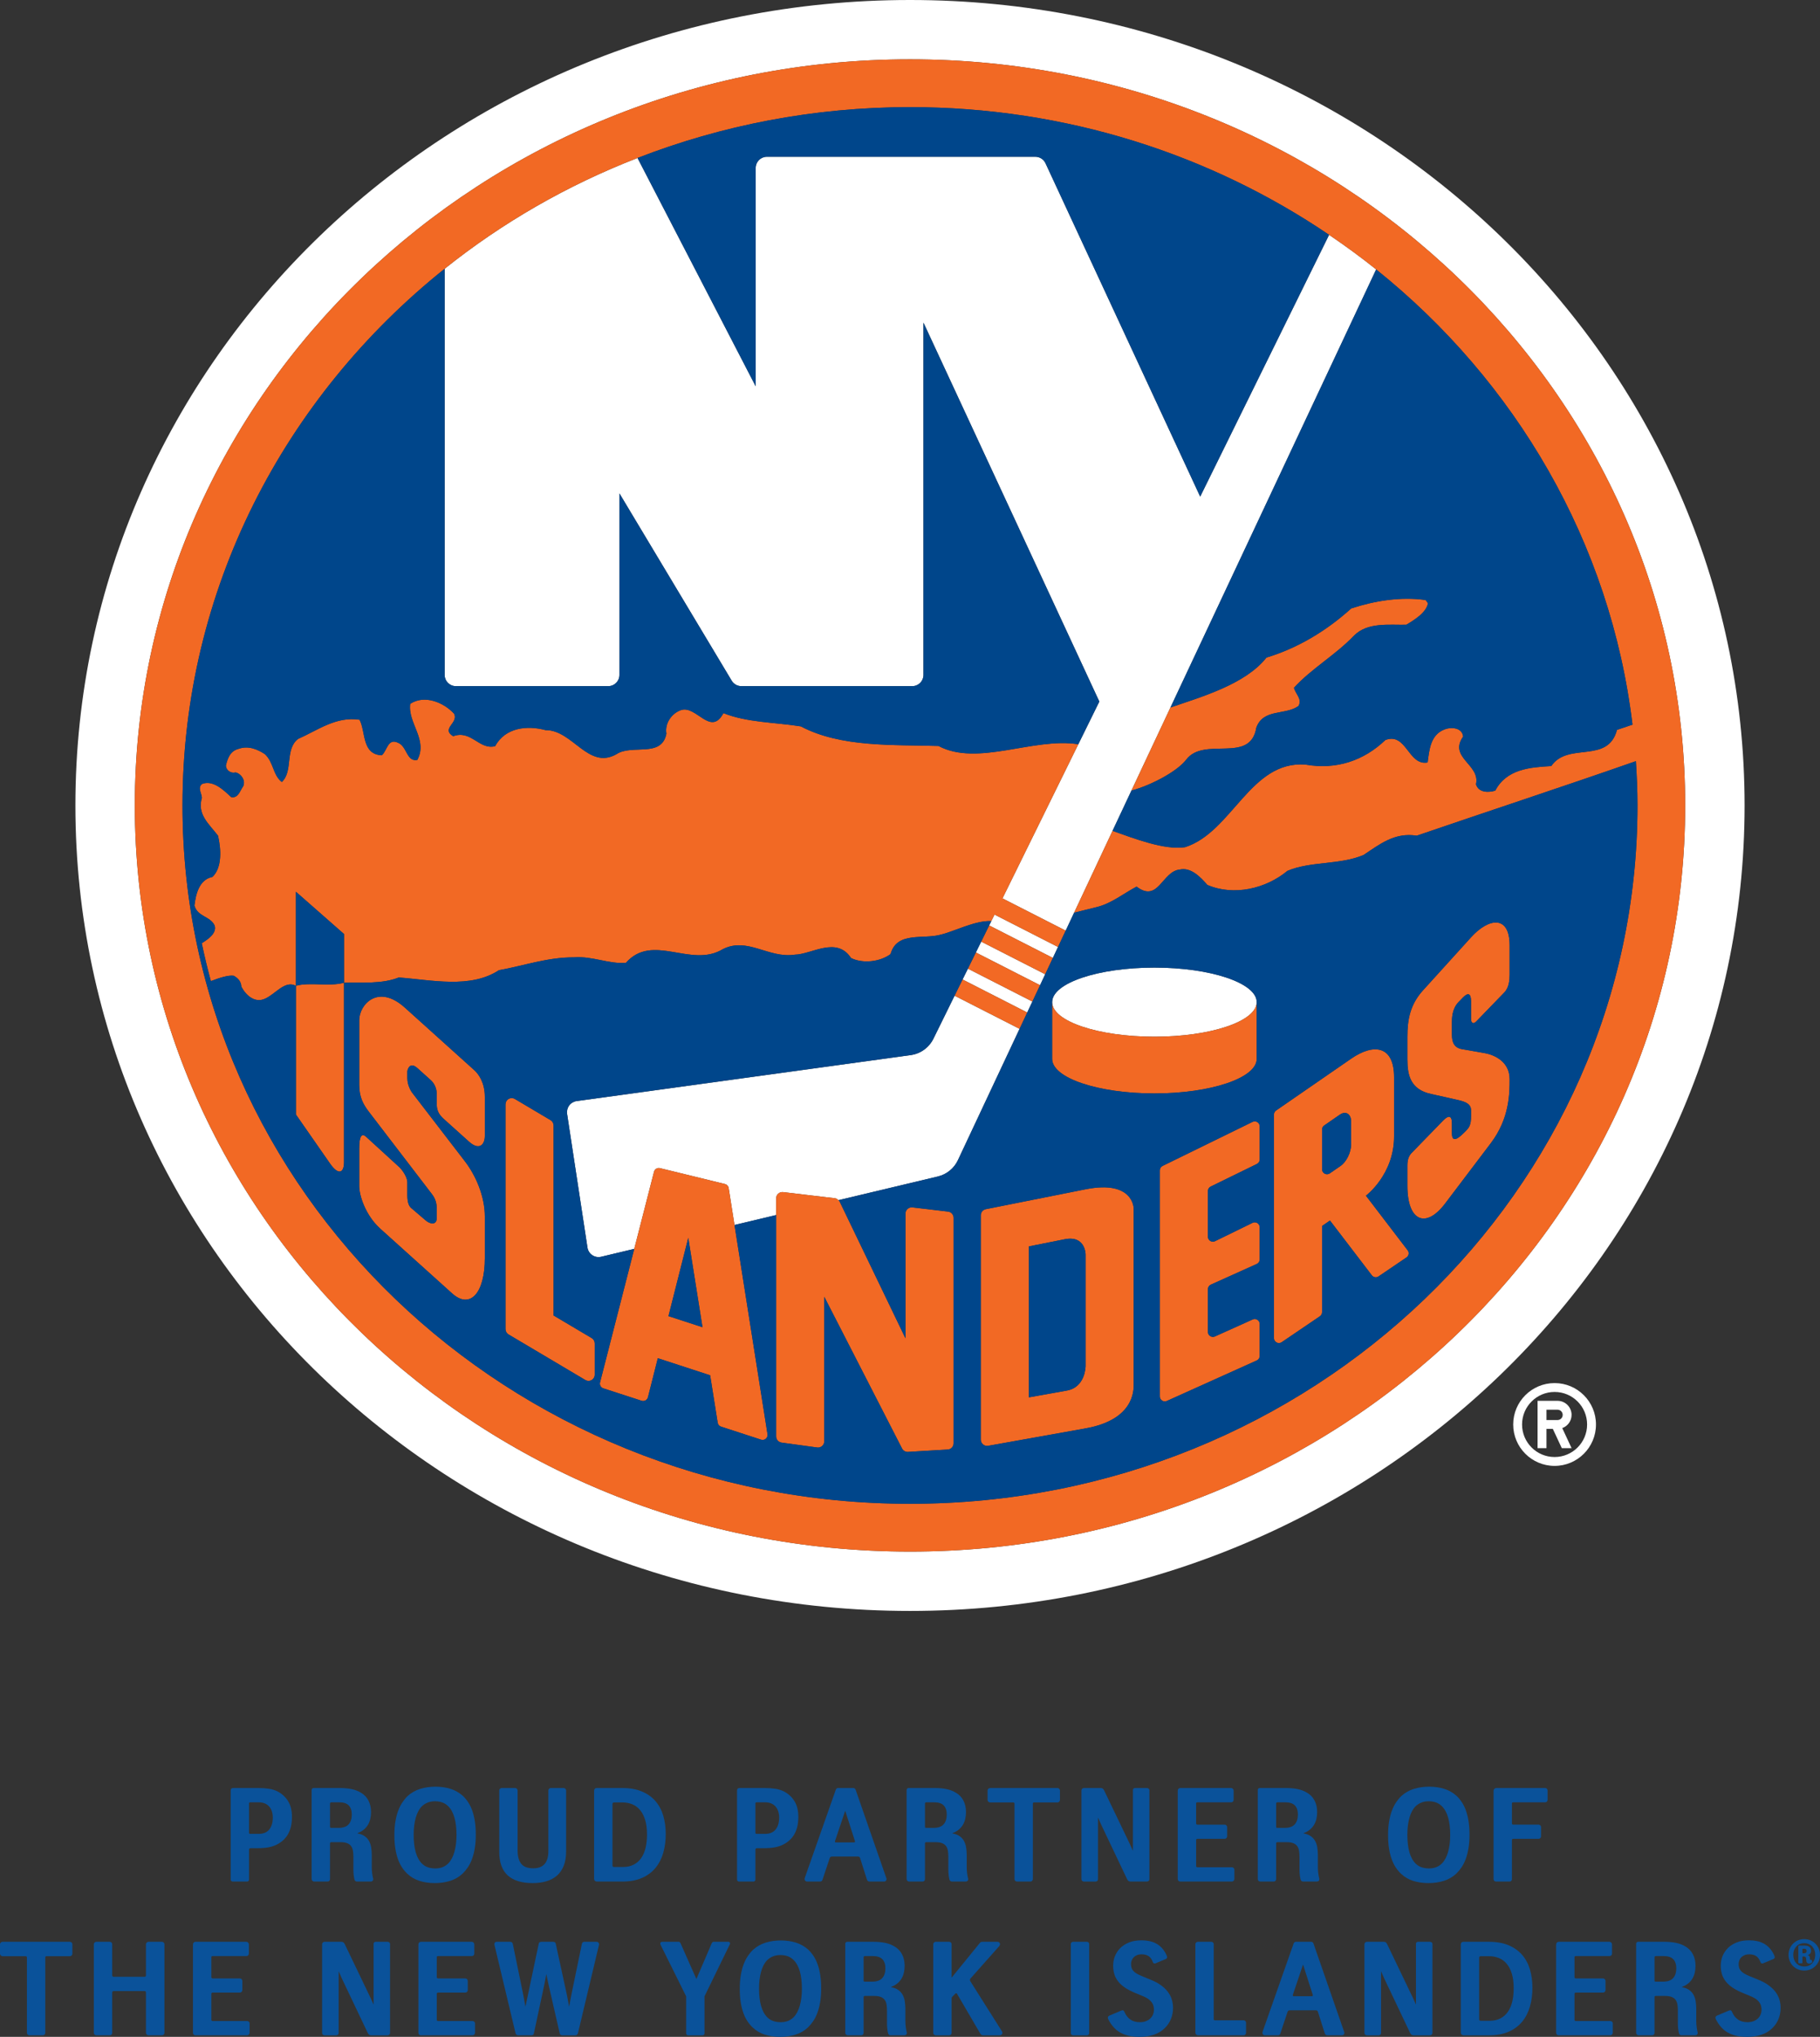
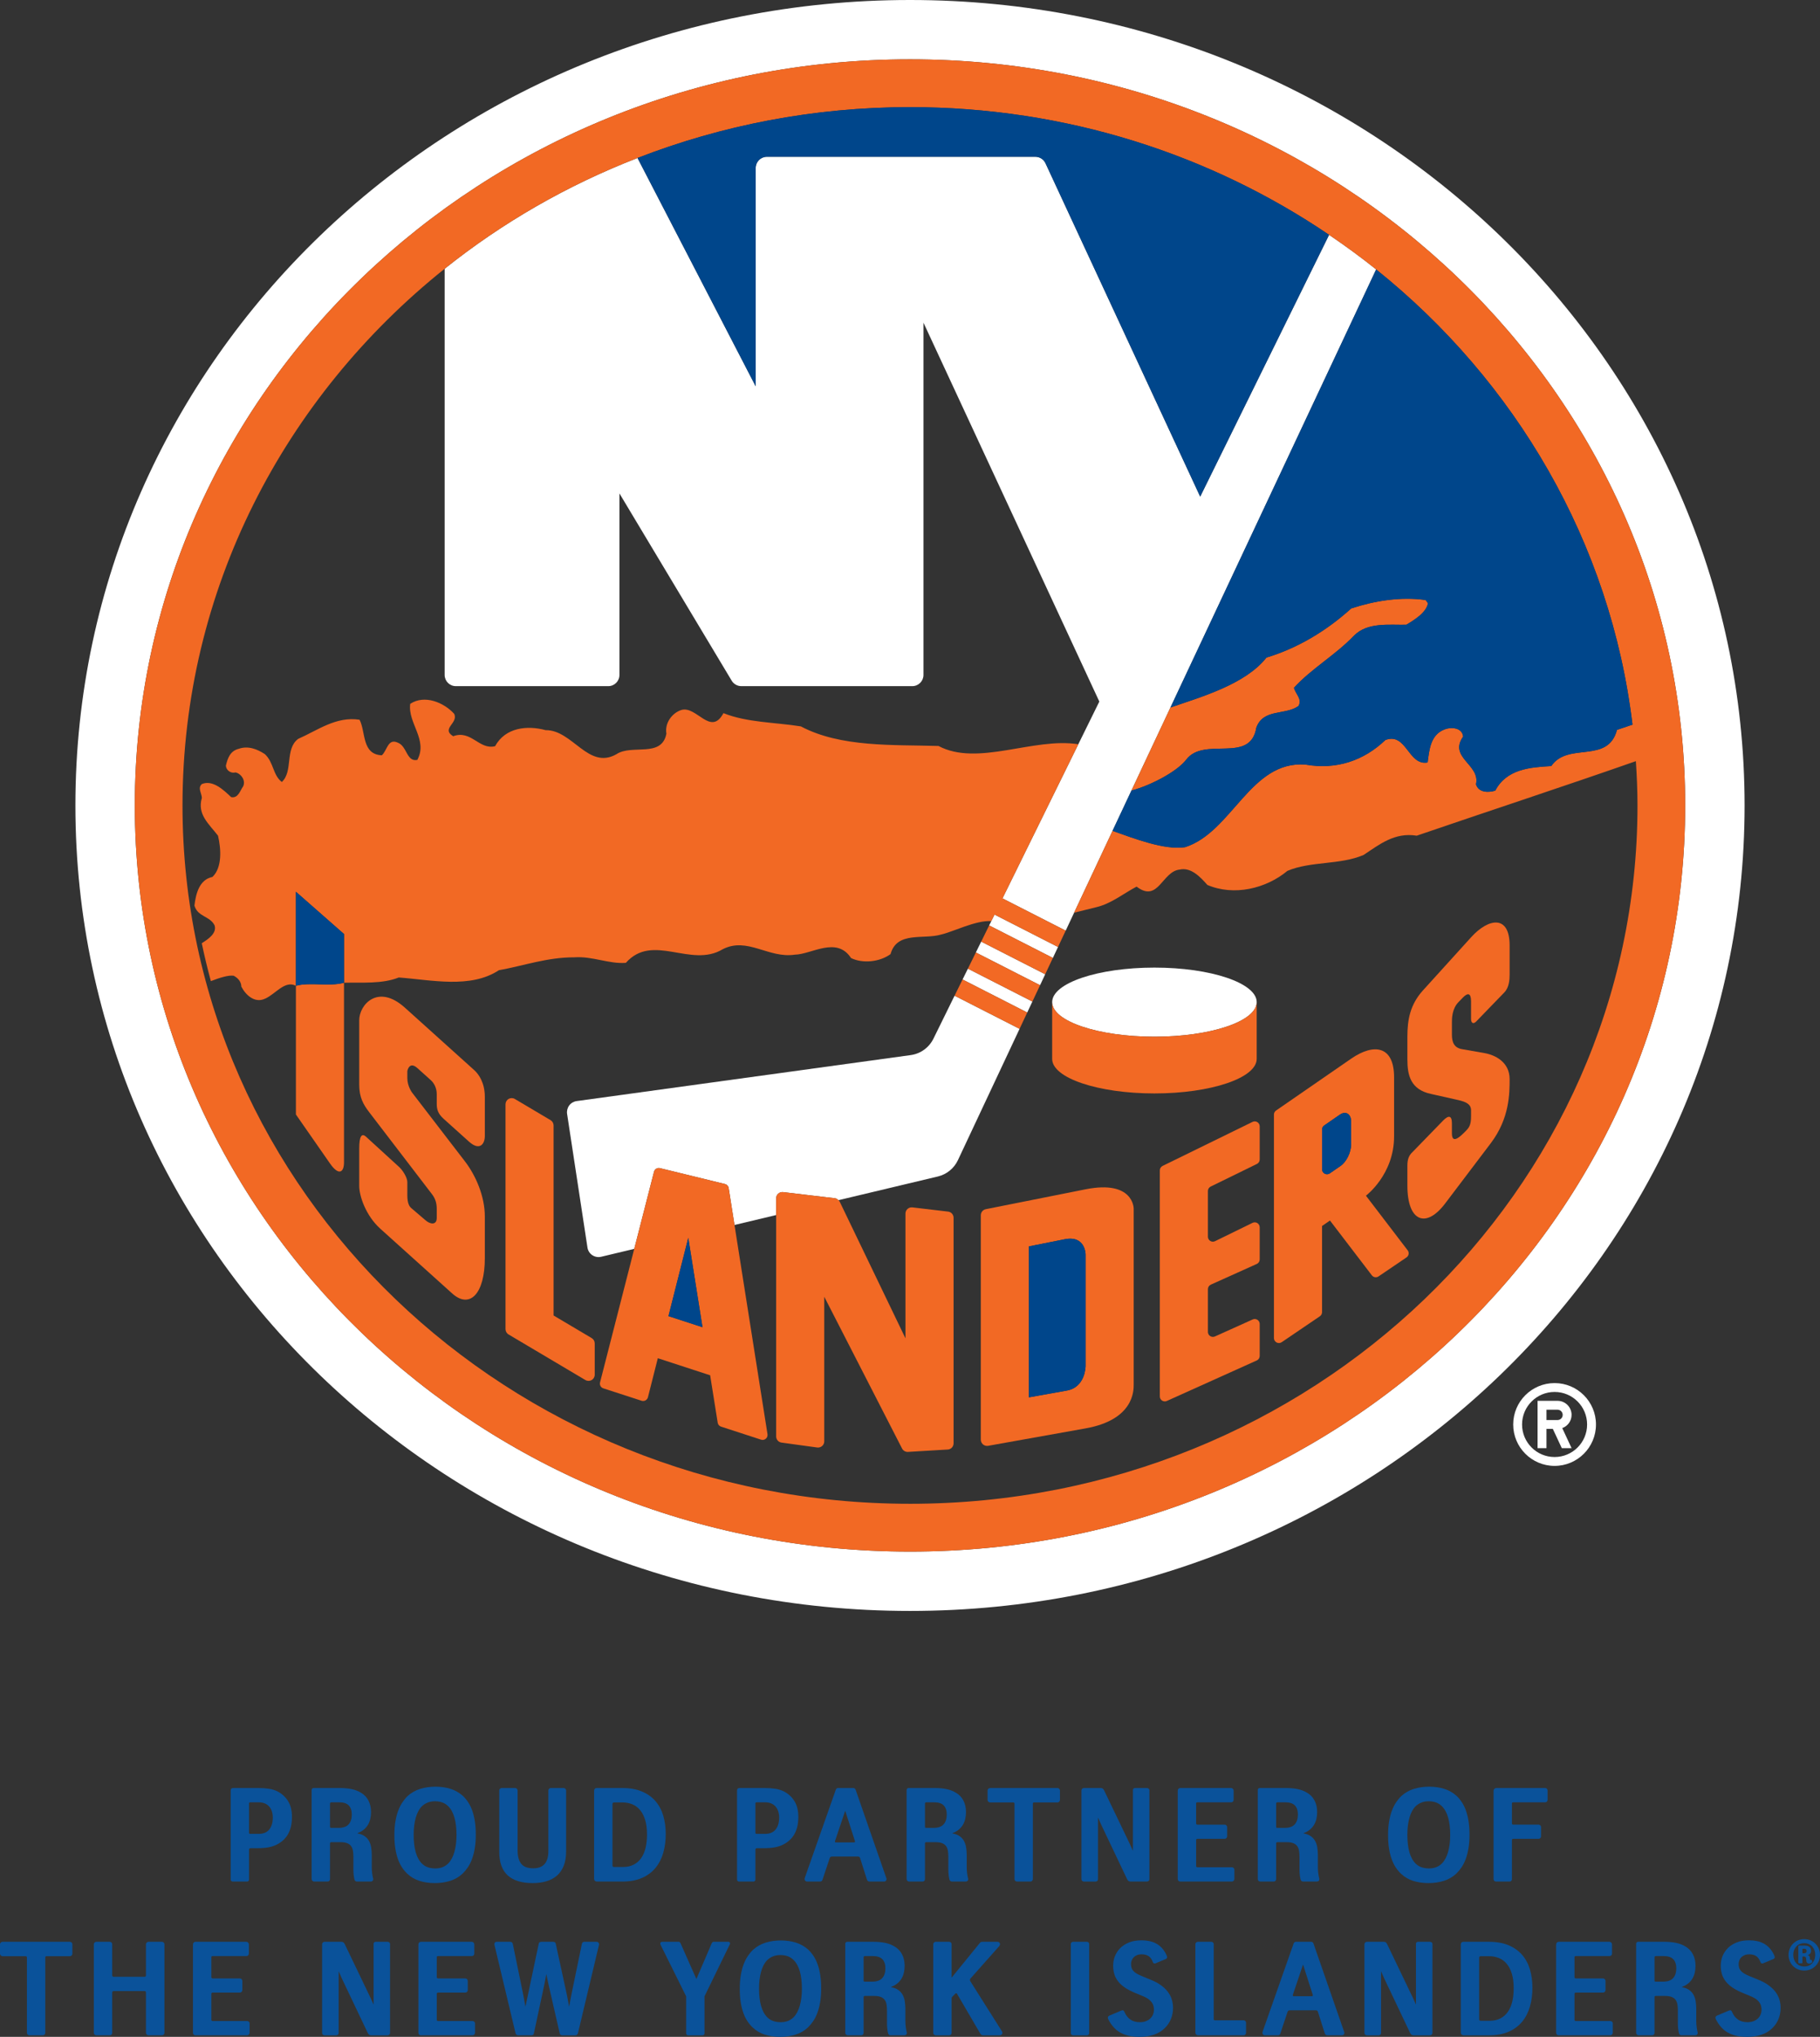
<svg xmlns="http://www.w3.org/2000/svg" id="Layer_1" version="1.1" viewBox="0 0 589.767 659.783">
  <rect x="0" y="0" width="589.767" height="659.783" fill="#333333" stroke="none" />
  <defs>
    <style>
      .st0 {
        fill: #fff;
      }

      .st1 {
        fill: #0a529a;
      }

      .st2 {
        fill: #f26924;
      }

      .st3 {
        fill: #00468b;
      }
    </style>
  </defs>
  <g>
    <path class="st0" d="M294.883,0C145.517,0,24.435,116.815,24.435,260.91s121.082,260.91,270.448,260.91,270.448-116.814,270.448-260.91S444.251,0,294.883,0M294.883,502.597c-138.734,0-251.196-108.209-251.196-241.687S156.149,19.222,294.883,19.222s251.196,108.21,251.196,241.688-112.468,241.687-251.196,241.687" />
    <path class="st0" d="M302.472,336.462c-1.421,2.877-4.17,4.87-7.355,5.307l-108.262,14.899c-.96.134-1.831.644-2.412,1.423-.578.778-.819,1.755-.678,2.718l6.601,43.304c.154,1.011.721,1.903,1.564,2.462.84.567,1.875.756,2.861.524l10.736-2.562,6.405-24.987c.222-.861,1.084-1.374,1.943-1.16l21.045,5.141c.627.156,1.106.675,1.209,1.313l1.881,11.957,13.5-3.222v-5.421c0-.58.247-1.128.676-1.512.43-.377,1.001-.555,1.578-.495l16.765,1.987c.467.049.85.303,1.165.631l32.205-7.674c2.866-.68,5.261-2.627,6.512-5.291l19.978-42.538-21.06-10.739-6.857,13.935Z" />
    <polygon class="st0" points="311.914 317.284 332.869 327.977 334.542 324.424 313.647 313.769 311.914 317.284" />
    <polygon class="st0" points="342.846 306.749 322.268 296.248 321.226 298.364 320.533 299.771 341.178 310.297 342.846 306.749" />
    <polygon class="st0" points="316.224 308.529 337.032 319.139 338.696 315.585 317.957 305.01 316.224 308.529" />
    <path class="st0" d="M388.918,160.864l-50.126-107.985c-.593-1.278-1.875-2.097-3.289-2.097h-86.999c-2.002,0-3.627,1.624-3.627,3.624v70.722l-38.287-73.956c-22.825,8.852-43.879,20.997-62.503,35.887v131.576c0,2.003,1.624,3.624,3.624,3.624h49.397c2.002,0,3.62-1.621,3.62-3.624v-58.803l36.381,60.669c.655,1.091,1.838,1.758,3.11,1.758h55.405c2,0,3.623-1.621,3.623-3.624v-114.113l56.986,122.732-6.811,13.828-24.579,49.928,20.49,10.447,2.731-5.818,12.45-26.506,6.131-13.056,12.639-26.903,66.66-141.898c-4.92-3.939-10.022-7.661-15.258-11.213l-41.768,84.801Z" />
    <path class="st0" d="M374.091,313.426c-18.304,0-33.138,5.015-33.138,11.188,0,6.188,14.834,11.199,33.138,11.199s33.138-5.011,33.138-11.199c0-6.173-14.836-11.188-33.138-11.188" />
    <path class="st0" d="M503.759,448.014c-7.401,0-13.411,6.003-13.411,13.413,0,7.401,6.01,13.411,13.411,13.411,7.413,0,13.413-6.01,13.413-13.411,0-7.41-6-13.413-13.413-13.413M503.759,471.966c-5.816,0-10.537-4.723-10.537-10.539,0-5.825,4.721-10.541,10.537-10.541,5.827,0,10.539,4.716,10.539,10.541,0,5.816-4.712,10.539-10.539,10.539" />
    <path class="st0" d="M509.267,458.318c0-2.524-2.039-4.558-4.552-4.558l-6.467-.004v15.329h2.886v-6.235h2.058l2.903,6.235h3.172l-3.022-6.492c1.762-.629,3.022-2.308,3.022-4.275M504.715,459.984h-3.581v-3.347h3.581c.928,0,1.673.747,1.673,1.681,0,.915-.745,1.666-1.673,1.666" />
    <polygon class="st2" points="332.871 327.977 311.913 317.284 309.329 322.527 330.389 333.267 332.871 327.977" />
    <path class="st2" d="M202.807,311.89c8.709-9.845,21.05,1.82,31.394-4.415,8.003-4.088,14.82,3.068,23.394,1.761,5.386-.091,13.525-6.054,18.181,1.097,3.932,1.914,9.453,1.2,12.801-1.277,2.082-7.544,10.737-4.623,16.455-6.354,3.768-.849,11.154-4.649,16.194-4.337l1.039-2.116,20.581,10.501,2.486-5.292-20.489-10.448,24.579-49.927c-14.53-2.317-32.598,7.308-45.309.555-14.615-.441-31.644.518-44.596-6.342-8.418-1.345-17.437-1.224-25.087-4.295-4.109,7.691-8.735-2.511-13.646-1.017-2.959.953-5.435,4.179-4.841,7.663-1.518,7.97-11.196,3.311-16.18,6.654-9.14,5.194-14.212-7.905-22.956-7.787-5.949-1.615-13.062-.892-16.37,5.193-5.148,1.312-7.762-5.401-13.585-3.22-4.05-2.504,1.804-4.239.307-7.281-3.323-3.639-9.54-6.295-14.229-3.217-.856,6.23,5.823,11.627,2.304,18.163-3.491.716-3.299-4.355-6.235-5.546-3.343-1.615-3.491,2.473-5.277,4.054-6.537-.297-5.163-7.575-7.21-11.518-7.587-1.186-13.656,3.465-19.911,6.208-4.381,3.336-1.518,10.468-5.277,13.953-2.922-2.194-2.626-6.409-5.513-9.033-2.448-1.613-5.397-2.774-8.413-1.726-2.803.68-3.617,3.012-4.203,5.461.067,1.458,1.55,2.622,3.147,2.199,1.877.45,3.325,2.658,2.454,4.507-.98,1.309-1.581,3.969-3.902,3.489-2.479-2.352-5.963-5.666-9.472-4.234-1.48,1.311-.013,3.07-.013,4.504-1.585,5.37,2.339,8.441,5.236,12.23.995,4.203,1.411,10.32-1.808,13.362-4.329.861-5.396,5.635-5.832,9.272,1.03,3.668,5.055,3.374,6.529,6.418.78,2.5-1.929,4.382-4.155,5.782.864,4.122,1.849,8.216,2.953,12.274,2.639-1.021,5.658-2.013,7.393-1.743,1.462.742,2.479,2.056,2.479,3.525,1.417,2.741,4.355,5.481,7.691,3.9,3.35-1.433,6.383-6.047,9.994-4.172v-30.457l15.588,13.692v15.78c5.789-.15,12.394.45,17.731-1.702,10.601.778,23.245,3.702,32.453-2.355,8.14-1.458,15.688-4.21,24.425-4.174,5.963-.42,11.172,2.207,16.721,1.788" />
    <path class="st2" d="M384.373,246.089c5.854-7.72,20.808,1.523,22.739-10.41,2.317-6.228,9.293-3.904,13.655-6.98,1.309-2.294-1.006-3.906-1.45-5.93,5.716-6.237,13.416-10.562,19.526-16.945,4.382-4.323,11.226-3.341,16.879-3.456,2.627-1.583,6.449-3.911,7.009-6.956l-.745-1.041c-8.004-1.167-16.674.264-24.113,2.714-8.34,7.517-17.51,12.887-27.489,15.928-6.808,8.637-20.971,12.685-31.1,16.161l-12.639,26.901c6.395-1.686,14.874-6.24,17.728-9.986" />
    <polygon class="st2" points="341.178 310.297 320.533 299.771 317.957 305.01 338.696 315.584 341.178 310.297" />
    <polygon class="st2" points="313.647 313.769 334.541 324.424 337.033 319.139 316.224 308.529 313.647 313.769" />
    <path class="st2" d="M294.883,19.223c-138.734,0-251.196,108.209-251.196,241.687s112.462,241.687,251.196,241.687,251.196-108.208,251.196-241.687S433.611,19.223,294.883,19.223M294.883,487.112c-130.202,0-235.743-101.273-235.743-226.202,0-69.89,33.047-132.359,84.947-173.853,18.623-14.887,39.678-27.035,62.503-35.885,27.278-10.584,57.064-16.468,88.293-16.468,50.583,0,97.402,15.34,135.8,41.36,5.239,3.552,10.341,7.273,15.26,11.213,45.176,36.229,75.958,88.368,83.063,147.452l-5.024,1.7c-2.988,11.183-15.864,3.751-21.294,11.718-6.936.391-14.5.986-18.152,7.964-2.213.687-5.404.687-6.249-2.059,1.485-6.411-8.989-8.618-4.163-15.451-.284-2.893-3.8-3.191-5.988-2.326-4.625,1.704-4.975,6.681-5.521,10.711-6.298,1.161-6.835-9.87-13.679-7.277-6.993,6.677-15.853,9.721-25.906,7.961-17.849-1.376-23.729,21.865-39.005,26.753-6.545,1.031-16.39-2.763-23.511-5.289l-12.45,26.506,7.259-1.795c4.817-1.165,8.63-4.351,12.985-6.65,7.062,5.394,8.255-4.953,13.964-5.517,3.631-.837,6.666,2.352,8.974,4.975,8.592,3.67,18.946,1.229,25.944-4.558,7.501-3.194,17.086-1.882,24.695-5.161,5.104-3.374,10.017-7.399,17.206-6.235,21.346-7.33,48.893-16.381,71.01-24.144.312,4.752.524,9.533.524,14.355,0,124.929-105.546,226.202-235.742,226.202" />
    <path class="st2" d="M153.706,346.669l-22.516-20.271c-8.708-7.843-14.784-.961-14.784,4.074v20.942c0,4.026,1.35,6.387,3.16,8.758l20.381,26.606c1.148,1.485,1.579,2.977,1.579,4.785v2.953c0,2.37-2.089,2.159-3.711.696l-4.41-3.767c-1.574-1.209-1.409-3.704-1.409-5.856v-2.683c0-1.458-1.539-4.034-3.086-5.28l-10.187-9.313c-1.54-1.478-2.317-.24-2.317,3.722v12.145c0,3.171,2.084,9.551,6.838,13.837l23.317,20.993c5.655,5.049,10.549.136,10.549-11.522v-13.391c0-6.644-2.953-13.345-6.427-17.874l-17.158-22.318s-1.529-2.04-1.529-4.658v-2.317s.599-3.35,3.282-.928l4.371,3.929c1.13,1.057,1.877,2.639,1.877,4.521v3.153c0,1.831.474,3.22,2.21,4.79l8.204,7.377c3.469,3.128,5.17.869,5.17-1.853v-12.584c0-4.627-2.002-7.404-3.404-8.666" />
    <path class="st2" d="M191.738,433.44l-12.348-7.319v-61.548c0-.713-.374-1.369-.986-1.733l-11.558-6.85c-.627-.375-1.395-.381-2.025-.02-.631.354-1.015,1.021-1.015,1.748v72.807c0,.707.371,1.372.987,1.733l24.889,14.76c.621.368,1.394.38,2.023.018.632-.354,1.015-1.025,1.015-1.746v-10.113c0-.72-.374-1.376-.982-1.737" />
    <path class="st2" d="M238.01,396.801l-1.881-11.957c-.102-.638-.579-1.158-1.211-1.311l-21.043-5.143c-.858-.214-1.721.299-1.943,1.16l-6.405,24.987-11.082,43.255c-.211.823.25,1.666,1.063,1.927l12.4,4.021c.424.133.882.091,1.274-.125.387-.217.67-.584.781-1.01l3.2-12.647,16.958,5.531,2.443,15.355c.091.596.514,1.093,1.091,1.278l12.96,4.217c.533.181,1.12.067,1.543-.301.433-.363.636-.923.547-1.472l-10.695-67.765ZM216.612,426.324l6.422-25.382,4.61,28.977-11.032-3.595Z" />
    <path class="st2" d="M307.229,392.468l-11.565-1.365c-.571-.069-1.137.114-1.57.493-.432.381-.68.93-.68,1.51v40.403l-21.307-44.248c-.094-.198-.266-.339-.413-.493-.314-.327-.698-.582-1.164-.631l-16.767-1.987c-.574-.06-1.147.119-1.579.495-.426.384-.672.933-.672,1.512v77.134c0,1.012.739,1.864,1.738,1.998l11.56,1.59c.58.078,1.16-.1,1.597-.482.439-.377.689-.934.689-1.521v-46.83l25.214,49.165c.366.709,1.115,1.14,1.911,1.091l12.888-.765c1.068-.06,1.895-.941,1.895-2.009v-73.062c0-1.019-.763-1.88-1.775-1.998" />
    <path class="st2" d="M351.788,385.241l-32.337,6.44c-.944.189-1.624,1.008-1.624,1.971v72.698c0,.596.272,1.158.725,1.541.457.384,1.062.542,1.646.442l31.59-5.649c15.583-2.781,15.583-12.158,15.583-14.156v-57.05s0-9.339-15.583-6.237M351.788,442.487s0,6.862-6.066,7.946l-12.3,2.201v-48.904l11.585-2.306c6.781-1.356,6.781,4.95,6.781,4.95v36.113Z" />
    <path class="st2" d="M407.447,363.485c-.466-.297-1.057-.326-1.557-.083l-29.152,14.266c-.553.276-.899.834-.899,1.445v73.22c0,.546.274,1.059.736,1.358.457.292,1.032.341,1.536.113l29.144-13.123c.582-.259.95-.83.95-1.467v-10.343c0-.547-.276-1.055-.733-1.349-.464-.304-1.04-.348-1.535-.123l-12.242,5.513c-.504.225-1.077.182-1.535-.121-.461-.292-.738-.805-.738-1.345v-13.852c0-.634.373-1.209.95-1.472l14.883-6.699c.582-.259.95-.832.95-1.47v-10.398c0-.562-.283-1.073-.758-1.372-.466-.289-1.057-.323-1.557-.075l-12.151,5.938c-.497.25-1.09.219-1.559-.074-.47-.298-.758-.816-.758-1.369v-14.8c0-.618.348-1.18.901-1.452l14.983-7.325c.551-.275.899-.832.899-1.45v-10.724c0-.56-.283-1.07-.758-1.367" />
    <path class="st2" d="M442.627,387.31s9.121-6.804,9.121-19.185v-19.191c0-10.164-6.503-11.112-13.924-5.994l-24.305,16.774c-.439.301-.7.791-.7,1.324v72.4c0,.591.334,1.137.856,1.42.531.281,1.167.245,1.662-.094l12.367-8.396c.437-.296.705-.798.705-1.326v-27.916l2.564-1.77,13.565,17.744c.518.682,1.475.836,2.181.355l9.054-6.146c.368-.248.616-.638.685-1.073.073-.439-.04-.89-.31-1.235l-13.521-17.691ZM437.824,370.692c0,2.616-1.523,5.675-3.394,6.969l-3.499,2.415c-.495.341-1.133.381-1.664.105-.526-.279-.858-.83-.858-1.423v-12.869c0-.533.261-1.031.696-1.329l5.073-3.502c2.025-1.398,3.646-.033,3.646,2.13v7.504Z" />
    <path class="st2" d="M476.691,303.621l-15.701,17.32c-4.028,4.53-4.933,9.331-4.933,14.87v7.366c0,5.162,1.046,9.789,7.733,11.194l8.579,1.925c2.772.622,4.322,1.391,4.322,3.389v1.878c0,3.042-.7,3.791-1.985,5.064-1.275,1.269-4.219,4.284-4.219.509v-3.225c0-2.682-1.119-2.678-2.816-.97l-9.901,10.185c-1.182,1.079-1.713,2.348-1.713,4.415v6.512c0,11.676,6.036,13.957,12.189,5.849l14.841-19.595c6.099-8.066,6.099-16.121,6.099-20.761,0-5.551-4.73-7.832-8.16-8.425l-7.241-1.269c-2.595-.453-3.298-2.248-3.298-4.726v-3.962c0-1.195,0-4.353,2.125-6.552l1.45-1.496c1.532-1.559,2.629-1.552,2.629,1.266v5.709c0,1.155.649,1.856,1.695.767l9.089-9.388c1.541-1.595,1.711-4.061,1.711-5.745v-9.515c0-9.863-6.766-8.924-12.495-2.589" />
    <path class="st2" d="M95.889,319.318v41.692l11.05,15.873c2.763,3.983,4.536,3.024,4.536-.403v-58.148c-4.974,1.343-10.83-.285-15.586.986" />
    <path class="st2" d="M407.228,343.002v-18.389c0,6.189-14.836,11.199-33.138,11.199s-33.138-5.01-33.138-11.199v18.389c0,6.179,14.834,11.186,33.138,11.186s33.138-5.007,33.138-11.186" />
    <path class="st3" d="M111.477,318.332v-15.777l-15.588-13.695v30.458c4.756-1.272,10.612.356,15.588-.986" />
-     <path class="st3" d="M530.104,246.555c-22.119,7.762-49.666,16.814-71.012,24.144-7.189-1.164-12.102,2.861-17.207,6.235-7.608,3.278-17.193,1.967-24.695,5.16-6.997,5.787-17.351,8.229-25.943,4.559-2.308-2.623-5.343-5.812-8.974-4.976-5.709.565-6.902,10.912-13.964,5.517-4.355,2.3-8.169,5.486-12.985,6.65l-7.259,1.795-2.732,5.821-2.486,5.289-1.668,3.548-2.482,5.29-1.662,3.552-2.493,5.285-1.67,3.553-2.482,5.289-19.979,42.537c-1.248,2.665-3.646,4.612-6.511,5.292l-32.206,7.674c.15.153.319.294.413.493l21.307,44.247v-40.403c0-.58.25-1.128.68-1.51.433-.377,1-.56,1.573-.493l11.562,1.365c1.013.118,1.775.981,1.775,1.998v73.062c0,1.068-.827,1.949-1.895,2.009l-12.887.765c-.797.049-1.546-.379-1.912-1.091l-25.212-49.164v46.83c0,.586-.252,1.144-.691,1.52-.44.382-1.019.56-1.595.482l-11.562-1.59c-.999-.134-1.737-.986-1.737-1.998v-71.712l-13.5,3.222,10.694,67.765c.087.547-.118,1.107-.546,1.472-.428.368-1.012.482-1.546.301l-12.96-4.217c-.574-.185-.997-.682-1.089-1.278l-2.445-15.355-16.958-5.531-3.199,12.647c-.109.426-.394.794-.784,1.01-.392.216-.847.259-1.272.125l-12.4-4.021c-.812-.261-1.276-1.104-1.063-1.927l11.085-43.255-10.738,2.562c-.987.232-2.019.043-2.862-.524-.843-.56-1.411-1.452-1.561-2.462l-6.603-43.304c-.142-.963.102-1.94.679-2.718.58-.779,1.451-1.289,2.413-1.423l108.26-14.899c3.184-.437,5.934-2.43,7.355-5.307l6.857-13.936,2.584-5.242,1.733-3.515,2.578-5.24,1.733-3.519,2.575-5.238.694-1.408c-5.04-.312-12.426,3.488-16.194,4.338-5.718,1.733-14.373-1.191-16.456,6.355-3.347,2.476-8.868,3.189-12.8,1.276-4.656-7.152-12.795-1.189-18.181-1.097-8.574,1.306-15.391-5.847-23.394-1.762-10.342,6.235-22.688-5.43-31.394,4.415-5.549.42-10.758-2.207-16.721-1.786-8.737-.038-16.287,2.714-24.425,4.173-9.208,6.056-21.852,3.133-32.453,2.354-5.338,2.152-11.943,1.555-17.731,1.702v58.147c0,3.428-1.773,4.387-4.541.404l-11.047-15.873v-41.693c-3.611-1.873-6.647,2.739-9.996,4.173-3.334,1.581-6.272-1.16-7.69-3.9,0-1.47-1.017-2.783-2.478-3.526-1.735-.27-4.754.722-7.395,1.744-1.102-4.059-2.087-8.153-2.951-12.274,2.225-1.398,4.934-3.283,4.155-5.783-1.477-3.043-5.499-2.747-6.529-6.417.436-3.638,1.503-8.41,5.832-9.273,3.219-3.039,2.803-9.158,1.808-13.362-2.897-3.789-6.821-6.859-5.236-12.229,0-1.434-1.465-3.194.013-4.505,3.509-1.431,6.993,1.882,9.471,4.235,2.322.479,2.92-2.181,3.903-3.49.869-1.849-.577-4.056-2.454-4.507-1.599.424-3.082-.74-3.147-2.199.585-2.448,1.4-4.781,4.203-5.461,3.014-1.048,5.967.114,8.412,1.726,2.888,2.627,2.59,6.839,5.514,9.034,3.759-3.486.895-10.617,5.277-13.953,6.254-2.741,12.324-7.395,19.911-6.206,2.047,3.94.673,11.219,7.21,11.515,1.788-1.581,1.934-5.668,5.277-4.054,2.936,1.191,2.744,6.262,6.233,5.548,3.521-6.538-3.16-11.935-2.302-18.165,4.689-3.077,10.906-.422,14.229,3.218,1.496,3.041-4.357,4.776-.309,7.281,5.825-2.179,8.439,4.533,13.587,3.22,3.308-6.086,10.42-6.808,16.37-5.192,8.743-.118,13.815,12.979,22.955,7.785,4.985-3.342,14.663,1.318,16.181-6.654-.595-3.483,1.882-6.708,4.841-7.66,4.911-1.496,9.536,8.706,13.646,1.015,7.65,3.07,16.667,2.95,25.087,4.295,12.95,6.859,29.98,5.9,44.596,6.342,12.711,6.752,30.778-2.873,45.309-.556l6.81-13.828-56.985-122.732v114.113c0,2.004-1.623,3.624-3.624,3.624h-55.405c-1.272,0-2.454-.666-3.11-1.757l-36.381-60.67v58.803c0,2.004-1.618,3.624-3.619,3.624h-49.396c-2.001,0-3.623-1.62-3.623-3.624V87.059c-51.902,41.492-84.952,103.96-84.952,173.85,0,124.929,105.544,226.203,235.746,226.203s235.742-101.274,235.742-226.203c0-4.821-.212-9.602-.522-14.354M157.109,367.918c0,2.723-1.701,4.982-5.17,1.853l-8.203-7.377c-1.736-1.569-2.211-2.959-2.211-4.79v-3.153c0-1.88-.746-3.461-1.875-4.52l-4.37-3.929c-2.688-2.422-3.284.927-3.284.927v2.317c0,2.618,1.528,4.659,1.528,4.659l17.161,22.318c3.469,4.529,6.424,11.23,6.424,17.873v13.391c0,11.659-4.893,16.571-10.549,11.523l-23.317-20.994c-4.756-4.286-6.835-10.666-6.835-13.837v-12.144c0-3.963.772-5.201,2.316-3.722l10.184,9.312c1.548,1.247,3.088,3.823,3.088,5.281v2.683c0,2.152-.164,4.647,1.411,5.856l4.405,3.766c1.625,1.463,3.713,1.677,3.713-.696v-2.952c0-1.809-.431-3.301-1.578-4.786l-20.38-26.606c-1.814-2.37-3.159-4.732-3.159-8.757v-20.942c0-5.035,6.071-11.917,14.784-4.074l22.514,20.271c1.4,1.262,3.403,4.04,3.403,8.665v12.584ZM192.722,445.29c0,.721-.386,1.39-1.017,1.746-.632.362-1.4.35-2.025-.018l-24.886-14.76c-.618-.361-.988-1.026-.988-1.733v-72.807c0-.727.385-1.394,1.015-1.748.631-.361,1.398-.355,2.025.02l11.557,6.85c.612.364.989,1.02.989,1.733v61.548l12.345,7.319c.608.361.985,1.017.985,1.737v10.113ZM367.372,448.528c0,1.998,0,11.375-15.583,14.156l-31.59,5.649c-.584.102-1.189-.058-1.646-.442-.453-.383-.725-.943-.725-1.541v-72.698c0-.963.68-1.779,1.624-1.969l32.337-6.442c15.583-3.102,15.583,6.237,15.583,6.237v57.05ZM340.952,343.002v-18.388c0-6.173,14.834-11.188,33.138-11.188s33.138,5.015,33.138,11.188v18.388c0,6.18-14.836,11.186-33.138,11.186s-33.138-5.006-33.138-11.186M408.205,375.576c0,.618-.348,1.175-.901,1.45l-14.981,7.325c-.553.274-.901.836-.901,1.452v14.802c0,.551.287,1.069.758,1.367.468.293,1.061.324,1.557.074l12.153-5.938c.5-.248,1.091-.214,1.557.075.475.299.758.81.758,1.372v10.398c0,.638-.366,1.211-.95,1.47l-14.883,6.701c-.578.261-.95.839-.95,1.47v13.852c0,.54.276,1.053.736,1.345.459.303,1.032.346,1.536.12l12.243-5.512c.495-.223,1.07-.181,1.534.123.459.294.734.802.734,1.349v10.342c0,.638-.366,1.209-.95,1.468l-29.144,13.123c-.504.23-1.079.179-1.537-.113-.461-.299-.735-.812-.735-1.358v-73.22c0-.611.345-1.169.896-1.445l29.155-14.266c.5-.24,1.091-.214,1.557.083.475.296.758.807.758,1.367v10.724ZM455.774,407.309l-9.054,6.146c-.707.481-1.663.328-2.179-.355l-13.565-17.744-2.566,1.771v27.917c0,.526-.268,1.028-.705,1.325l-12.368,8.396c-.495.339-1.13.374-1.661.093-.522-.283-.856-.829-.856-1.42v-72.399c0-.533.261-1.024.7-1.325l24.305-16.774c7.421-5.118,13.924-4.17,13.924,5.994v19.192c0,12.38-9.121,19.184-9.121,19.184l13.521,17.691c.269.345.383.796.309,1.235-.069.435-.316.825-.684,1.073M489.185,315.725c0,1.684-.169,4.15-1.71,5.744l-9.09,9.389c-1.046,1.088-1.695.388-1.695-.767v-5.709c0-2.819-1.097-2.826-2.629-1.267l-1.449,1.497c-2.126,2.198-2.126,5.356-2.126,6.551v3.963c0,2.48.703,4.273,3.299,4.725l7.24,1.269c3.43.593,8.16,2.877,8.16,8.425,0,4.641,0,12.696-6.099,20.762l-14.841,19.594c-6.152,8.109-12.187,5.827-12.187-5.849v-6.511c0-2.068.529-3.336,1.711-4.416l9.901-10.184c1.697-1.708,2.816-1.713,2.816.97v3.224c0,3.776,2.944.763,4.22-.508,1.284-1.273,1.984-2.023,1.984-5.064v-1.878c0-1.998-1.55-2.767-4.319-3.39l-8.581-1.924c-6.688-1.405-7.732-6.032-7.732-11.195v-7.365c0-5.54.903-10.341,4.931-14.87l15.701-17.32c5.729-6.336,12.495-7.275,12.495,2.589v9.515Z" />
    <polygon class="st3" points="227.642 429.919 223.036 400.942 216.612 426.324 227.642 429.919" />
    <path class="st3" d="M244.877,54.406c0-1.997,1.625-3.624,3.627-3.624h86.999c1.414,0,2.696.819,3.287,2.097l50.128,107.985,41.766-84.8c-38.398-26.02-85.217-41.36-135.8-41.36-31.231,0-61.018,5.884-88.294,16.468l38.287,73.956V54.406Z" />
    <path class="st3" d="M410.384,213.012c9.979-3.04,19.149-8.41,27.489-15.928,7.439-2.45,16.11-3.881,24.113-2.713l.745,1.041c-.56,3.044-4.382,5.372-7.009,6.955-5.653.116-12.497-.866-16.879,3.456-6.112,6.383-13.81,10.708-19.526,16.945.444,2.024,2.759,3.636,1.45,5.931-4.362,3.075-11.337.751-13.654,6.98-1.932,11.933-16.886,2.689-22.74,10.409-2.854,3.747-11.333,8.301-17.728,9.991l-6.131,13.054c7.121,2.527,16.966,6.32,23.511,5.29,15.276-4.888,21.156-28.129,39.005-26.753,10.053,1.759,18.913-1.285,25.906-7.962,6.844-2.593,7.382,8.439,13.679,7.277.546-4.03.897-9.007,5.519-10.711,2.19-.865,5.707-.566,5.99,2.326-4.826,6.833,5.649,9.041,4.163,15.452.846,2.745,4.037,2.745,6.249,2.058,3.653-6.978,11.217-7.573,18.152-7.963,5.43-7.968,18.306-.535,21.294-11.719l5.025-1.699c-7.105-59.085-37.888-111.224-83.063-147.453l-66.66,141.898c10.129-3.477,24.292-7.525,31.1-16.162" />
    <path class="st3" d="M434.178,361.059l-5.073,3.501c-.435.299-.696.796-.696,1.329v12.872c0,.591.334,1.142.859,1.42.53.277,1.17.237,1.663-.104l3.499-2.416c1.871-1.293,3.394-4.353,3.394-6.968v-7.504c0-2.163-1.621-3.528-3.646-2.13" />
    <path class="st3" d="M345.007,401.424l-11.585,2.306v48.904l12.301-2.201c6.065-1.084,6.065-7.946,6.065-7.946v-36.112s0-6.305-6.781-4.951" />
  </g>
  <g>
    <path class="st1" d="M81.24,598.662c-.355,0-.534.179-.534.534v9.631c0,.185-.059.339-.178.465-.118.125-.27.188-.455.188h-4.667c-.185,0-.339-.062-.465-.188-.126-.126-.188-.28-.188-.465v-28.793c0-.567.284-.851.851-.851h8.108c1.2,0,2.327.076,3.381.228s2.018.451,2.888.899c1.463.778,2.6,1.839,3.411,3.185.81,1.344,1.216,3.012,1.216,5.003,0,1.187-.112,2.248-.336,3.184-.224.936-.544,1.764-.959,2.481-.415.719-.913,1.345-1.493,1.879s-1.233.992-1.958,1.375c-.83.448-1.757.768-2.778.959-1.022.19-2.132.286-3.332.286h-2.512ZM81.122,583.811c-.172,0-.284.032-.336.099-.053.065-.079.178-.079.335v9.375c0,.172.026.283.079.336s.165.079.336.079h2.709c1.516,0,2.656-.474,3.421-1.421.765-.948,1.147-2.231,1.147-3.85,0-.724-.096-1.388-.287-1.993s-.478-1.128-.86-1.569c-.382-.44-.857-.782-1.424-1.026-.567-.243-1.232-.364-1.997-.364h-2.709Z" />
    <path class="st1" d="M120.922,608.549c.013.014.02.079.02.198,0,.224-.076.402-.228.534s-.352.197-.603.197h-4.449c-.211,0-.383-.062-.515-.188-.132-.126-.231-.294-.296-.505-.053-.197-.099-.425-.138-.682-.04-.258-.076-.524-.109-.802-.033-.276-.056-.557-.069-.84s-.02-.551-.02-.801v-4.153c0-.751-.049-1.424-.148-2.017-.099-.594-.3-1.095-.603-1.503-.304-.409-.729-.722-1.276-.94s-1.275-.326-2.185-.326h-2.946c-.277,0-.415.132-.415.396v11.549c0,.224-.073.415-.217.573-.145.158-.343.237-.594.237h-4.331c-.224,0-.415-.079-.574-.237s-.237-.35-.237-.573v-28.833c0-.185.06-.339.178-.465.119-.125.29-.188.514-.188h8.385c1.397,0,2.673.115,3.827.346,1.153.231,2.185.63,3.095,1.196,1.042.607,1.842,1.447,2.403,2.522.56,1.075.84,2.311.84,3.708,0,.791-.083,1.54-.247,2.245-.165.705-.422,1.348-.771,1.928s-.801,1.098-1.355,1.553c-.554.454-1.22.827-1.998,1.117v.099c.949.172,1.724.472,2.324.899.6.429,1.068.953,1.404,1.572.336.62.566,1.322.692,2.106s.188,1.618.188,2.501v3.936c0,.554.04,1.167.119,1.84.079.672.191,1.272.336,1.799ZM107.396,583.811c-.303,0-.455.144-.455.435v7.455c0,.158.033.264.099.316.065.053.171.079.316.079h2.294c1.542,0,2.653-.386,3.332-1.156.679-.771,1.019-1.83,1.019-3.174,0-1.279-.327-2.258-.979-2.938-.653-.679-1.678-1.018-3.075-1.018h-2.551Z" />
    <path class="st1" d="M140.887,609.973c-1.767,0-3.398-.231-4.894-.691-1.497-.462-2.825-1.233-3.985-2.314-.633-.593-1.206-1.275-1.72-2.047-.515-.77-.956-1.667-1.325-2.689-.369-1.022-.656-2.172-.86-3.45-.205-1.279-.307-2.723-.307-4.331,0-1.635.109-3.104.327-4.41.217-1.305.517-2.469.9-3.49.382-1.022.83-1.918,1.345-2.689.514-.771,1.074-1.453,1.681-2.047,1.2-1.094,2.567-1.879,4.104-2.353,1.536-.475,3.18-.711,4.934-.711,1.767,0,3.395.231,4.885.691,1.49.462,2.834,1.227,4.034,2.294.62.594,1.187,1.279,1.701,2.057.514.778.952,1.675,1.315,2.689.363,1.016.646,2.166.851,3.451.204,1.285.307,2.739.307,4.36,0,1.635-.109,3.099-.327,4.391-.217,1.292-.514,2.448-.89,3.47-.376,1.022-.824,1.919-1.345,2.689-.521.771-1.085,1.454-1.691,2.047-1.187,1.107-2.548,1.898-4.083,2.373-1.536.475-3.188.712-4.954.712ZM140.966,583.474c-.87,0-1.658.139-2.363.415-.706.277-1.335.68-1.889,1.207-.896.909-1.565,2.165-2.007,3.767-.442,1.603-.663,3.411-.663,5.429,0,2.202.218,4.084.653,5.646.435,1.562,1.107,2.799,2.017,3.708.567.567,1.219.973,1.958,1.217.738.244,1.542.365,2.412.365s1.651-.139,2.344-.415c.692-.276,1.302-.679,1.829-1.206.883-.91,1.549-2.162,1.997-3.758.448-1.595.673-3.407.673-5.438,0-2.176-.218-4.045-.653-5.606-.435-1.562-1.107-2.799-2.017-3.708-.567-.567-1.206-.98-1.918-1.236s-1.503-.386-2.373-.386Z" />
    <path class="st1" d="M172.596,609.973c-3.586,0-6.286-.837-8.098-2.512-1.812-1.674-2.719-4.225-2.719-7.652v-19.815c0-.224.079-.415.237-.573s.349-.237.573-.237h4.331c.224,0,.415.079.573.237s.237.35.237.573v19.439c0,1.872.389,3.3,1.167,4.281.777.982,2.076,1.474,3.896,1.474,3.269,0,4.904-1.853,4.904-5.557v-19.638c0-.224.079-.415.237-.573s.349-.237.573-.237h4.173c.198,0,.376.079.534.237s.237.35.237.573v19.677c0,1.819-.257,3.379-.771,4.677-.514,1.299-1.243,2.363-2.185,3.194-.943.83-2.083,1.443-3.421,1.839s-2.831.593-4.479.593Z" />
    <path class="st1" d="M193.407,609.479c-.237,0-.445-.079-.623-.237-.178-.158-.267-.389-.267-.692v-28.516c0-.237.076-.439.228-.604s.359-.247.623-.247h8.266c2.492,0,4.627.379,6.407,1.137,1.78.759,3.24,1.8,4.38,3.125,1.14,1.325,1.978,2.897,2.511,4.716.534,1.82.801,3.784.801,5.894,0,2.202-.271,4.242-.811,6.12-.54,1.879-1.378,3.508-2.511,4.885-1.134,1.378-2.591,2.459-4.371,3.243s-3.902,1.177-6.368,1.177h-8.266ZM198.47,604.179c0,.237.043.396.128.475s.26.118.524.118h2.709c1.358,0,2.531-.257,3.52-.77.989-.515,1.803-1.232,2.442-2.155.639-.923,1.11-2.03,1.414-3.322s.455-2.716.455-4.271c0-1.859-.205-3.448-.613-4.767s-.972-2.396-1.69-3.233c-.719-.837-1.562-1.446-2.531-1.829-.969-.382-2.007-.573-3.115-.573h-2.59c-.264,0-.439.039-.524.119-.086.078-.128.25-.128.514v19.696Z" />
    <path class="st1" d="M245.325,598.662c-.355,0-.534.179-.534.534v9.631c0,.185-.059.339-.178.465-.118.125-.27.188-.455.188h-4.667c-.185,0-.339-.062-.465-.188-.126-.126-.188-.28-.188-.465v-28.793c0-.567.284-.851.851-.851h8.108c1.2,0,2.327.076,3.381.228s2.018.451,2.888.899c1.463.778,2.6,1.839,3.411,3.185.81,1.344,1.216,3.012,1.216,5.003,0,1.187-.112,2.248-.336,3.184-.224.936-.544,1.764-.959,2.481-.415.719-.913,1.345-1.493,1.879s-1.233.992-1.958,1.375c-.83.448-1.757.768-2.778.959-1.022.19-2.132.286-3.332.286h-2.512ZM245.207,583.811c-.172,0-.284.032-.336.099-.053.065-.079.178-.079.335v9.375c0,.172.026.283.079.336s.165.079.336.079h2.709c1.516,0,2.656-.474,3.421-1.421.765-.948,1.147-2.231,1.147-3.85,0-.724-.096-1.388-.287-1.993s-.478-1.128-.86-1.569c-.382-.44-.857-.782-1.424-1.026-.567-.243-1.232-.364-1.997-.364h-2.709Z" />
    <path class="st1" d="M270.822,579.756c.092-.211.194-.358.307-.444.112-.086.267-.129.464-.129h4.904c.211,0,.376.053.495.158s.211.244.277.415l9.967,28.675c.013.053.023.099.03.138.006.04.01.08.01.119,0,.211-.069.396-.207.554-.139.158-.326.237-.564.237h-4.707c-.422,0-.705-.191-.85-.573l-2.254-7.08c-.066-.185-.158-.307-.277-.365-.119-.06-.257-.089-.415-.089h-8.424c-.316,0-.547.151-.692.454l-2.353,7.04c-.092.409-.376.613-.85.613h-4.172c-.225,0-.413-.079-.564-.237s-.227-.35-.227-.573c0-.119.019-.237.059-.356l10.046-28.556ZM276.735,596.803c.211,0,.316-.086.316-.258,0-.118-.006-.184-.019-.197l-3.124-9.749h-.04l-3.283,9.749c-.013.014-.02.079-.02.197,0,.172.112.258.336.258h5.833Z" />
    <path class="st1" d="M313.717,608.549c.013.014.02.079.02.198,0,.224-.076.402-.228.534s-.352.197-.603.197h-4.449c-.211,0-.383-.062-.515-.188-.132-.126-.231-.294-.296-.505-.053-.197-.099-.425-.138-.682-.04-.258-.076-.524-.109-.802-.033-.276-.056-.557-.069-.84s-.02-.551-.02-.801v-4.153c0-.751-.049-1.424-.148-2.017-.099-.594-.3-1.095-.603-1.503-.304-.409-.729-.722-1.276-.94s-1.275-.326-2.185-.326h-2.946c-.277,0-.415.132-.415.396v11.549c0,.224-.073.415-.217.573-.145.158-.343.237-.594.237h-4.331c-.224,0-.415-.079-.574-.237s-.237-.35-.237-.573v-28.833c0-.185.06-.339.178-.465.119-.125.29-.188.514-.188h8.385c1.397,0,2.673.115,3.827.346,1.153.231,2.185.63,3.095,1.196,1.042.607,1.842,1.447,2.403,2.522.56,1.075.84,2.311.84,3.708,0,.791-.083,1.54-.247,2.245-.165.705-.422,1.348-.771,1.928s-.801,1.098-1.355,1.553c-.554.454-1.22.827-1.998,1.117v.099c.949.172,1.724.472,2.324.899.6.429,1.068.953,1.404,1.572.336.62.566,1.322.692,2.106s.188,1.618.188,2.501v3.936c0,.554.04,1.167.119,1.84.079.672.191,1.272.336,1.799ZM300.191,583.811c-.303,0-.455.144-.455.435v7.455c0,.158.033.264.099.316.065.053.171.079.316.079h2.294c1.542,0,2.653-.386,3.332-1.156.679-.771,1.019-1.83,1.019-3.174,0-1.279-.327-2.258-.979-2.938-.653-.679-1.678-1.018-3.075-1.018h-2.551Z" />
    <path class="st1" d="M328.745,584.246c0-.264-.152-.396-.455-.396h-7.416c-.237,0-.438-.079-.603-.237s-.247-.35-.247-.573v-3.046c0-.224.082-.415.247-.573s.366-.237.603-.237h21.793c.224,0,.415.079.573.237s.237.35.237.573v3.046c0,.224-.079.415-.237.573s-.35.237-.573.237h-7.574c-.264,0-.396.132-.396.396v24.423c0,.224-.079.415-.237.573s-.35.237-.573.237h-4.331c-.224,0-.415-.079-.573-.237s-.237-.35-.237-.573v-24.423Z" />
    <path class="st1" d="M372.462,608.668c0,.25-.079.448-.237.593-.158.145-.362.218-.612.218h-5.214c-.29,0-.52-.056-.691-.168s-.33-.314-.474-.604l-8.454-17.777-.968-2.195v19.934c0,.264-.079.465-.238.603-.159.139-.351.208-.576.208h-3.752c-.225,0-.416-.072-.576-.218-.159-.144-.238-.343-.238-.593v-28.675c0-.224.076-.415.228-.573s.346-.237.584-.237h5.438c.277,0,.498.06.663.178.165.119.307.304.425.554l8.345,17.383,1.008,2.215v-19.637c0-.462.244-.692.732-.692h3.797c.211,0,.398.062.564.188.165.126.248.32.248.584v28.714Z" />
    <path class="st1" d="M382.459,609.479c-.237,0-.432-.079-.584-.237s-.228-.362-.228-.613v-28.516c0-.277.079-.501.237-.673.158-.171.389-.257.692-.257h16.334c.237,0,.438.082.603.247s.247.366.247.604v2.966c0,.237-.076.433-.227.584-.152.151-.359.228-.623.228h-10.896c-.277,0-.415.118-.415.355v6.447c0,.29.151.435.455.435h8.78c.224,0,.415.079.574.237s.237.35.237.573v2.967c0,.224-.079.415-.237.573s-.35.237-.574.237h-8.74c-.185,0-.314.036-.386.108-.073.072-.109.168-.109.286v8.406c0,.119.036.218.109.296.072.079.174.119.307.119h11.173c.198,0,.382.069.554.208s.257.321.257.546v3.059c0,.226-.085.417-.257.576s-.356.238-.554.238h-16.73Z" />
    <path class="st1" d="M427.507,608.549c.013.014.02.079.02.198,0,.224-.076.402-.228.534s-.352.197-.603.197h-4.449c-.211,0-.383-.062-.515-.188-.132-.126-.231-.294-.296-.505-.053-.197-.099-.425-.138-.682-.04-.258-.076-.524-.109-.802-.033-.276-.056-.557-.069-.84s-.02-.551-.02-.801v-4.153c0-.751-.049-1.424-.148-2.017-.099-.594-.3-1.095-.603-1.503-.304-.409-.729-.722-1.276-.94s-1.275-.326-2.185-.326h-2.946c-.277,0-.415.132-.415.396v11.549c0,.224-.073.415-.217.573-.145.158-.343.237-.594.237h-4.331c-.224,0-.415-.079-.574-.237s-.237-.35-.237-.573v-28.833c0-.185.06-.339.178-.465.119-.125.29-.188.514-.188h8.385c1.397,0,2.673.115,3.827.346,1.153.231,2.185.63,3.095,1.196,1.042.607,1.842,1.447,2.403,2.522.56,1.075.84,2.311.84,3.708,0,.791-.083,1.54-.247,2.245-.165.705-.422,1.348-.771,1.928s-.801,1.098-1.355,1.553c-.554.454-1.22.827-1.998,1.117v.099c.949.172,1.724.472,2.324.899.6.429,1.068.953,1.404,1.572.336.62.566,1.322.692,2.106s.188,1.618.188,2.501v3.936c0,.554.04,1.167.119,1.84.079.672.191,1.272.336,1.799ZM413.981,583.811c-.303,0-.455.144-.455.435v7.455c0,.158.033.264.099.316.065.053.171.079.316.079h2.294c1.542,0,2.653-.386,3.332-1.156.679-.771,1.019-1.83,1.019-3.174,0-1.279-.327-2.258-.979-2.938-.653-.679-1.678-1.018-3.075-1.018h-2.551Z" />
    <path class="st1" d="M462.893,609.973c-1.767,0-3.398-.231-4.894-.691-1.497-.462-2.825-1.233-3.985-2.314-.633-.593-1.206-1.275-1.72-2.047-.515-.77-.956-1.667-1.325-2.689-.369-1.022-.656-2.172-.86-3.45-.205-1.279-.307-2.723-.307-4.331,0-1.635.109-3.104.327-4.41.217-1.305.517-2.469.9-3.49.382-1.022.83-1.918,1.345-2.689.514-.771,1.074-1.453,1.681-2.047,1.2-1.094,2.567-1.879,4.104-2.353,1.536-.475,3.18-.711,4.934-.711,1.767,0,3.395.231,4.885.691,1.49.462,2.834,1.227,4.034,2.294.62.594,1.187,1.279,1.701,2.057.514.778.952,1.675,1.315,2.689.363,1.016.646,2.166.851,3.451.204,1.285.307,2.739.307,4.36,0,1.635-.109,3.099-.327,4.391-.217,1.292-.514,2.448-.89,3.47-.376,1.022-.824,1.919-1.345,2.689-.521.771-1.085,1.454-1.691,2.047-1.187,1.107-2.548,1.898-4.083,2.373-1.536.475-3.188.712-4.954.712ZM462.972,583.474c-.87,0-1.658.139-2.363.415-.706.277-1.335.68-1.889,1.207-.896.909-1.565,2.165-2.007,3.767-.442,1.603-.663,3.411-.663,5.429,0,2.202.218,4.084.653,5.646.435,1.562,1.107,2.799,2.017,3.708.567.567,1.219.973,1.958,1.217.738.244,1.542.365,2.412.365s1.651-.139,2.344-.415c.692-.276,1.302-.679,1.829-1.206.883-.91,1.549-2.162,1.997-3.758.448-1.595.673-3.407.673-5.438,0-2.176-.218-4.045-.653-5.606-.435-1.562-1.107-2.799-2.017-3.708-.567-.567-1.206-.98-1.918-1.236s-1.503-.386-2.373-.386Z" />
    <path class="st1" d="M484.836,609.479c-.277,0-.488-.079-.633-.237s-.218-.362-.218-.613v-28.556c0-.237.086-.444.257-.623.171-.178.369-.267.593-.267h15.84c.251,0,.448.079.594.237.144.158.217.35.217.573v3.006c0,.237-.073.433-.217.584-.145.151-.33.228-.554.228h-10.362c-.277,0-.415.118-.415.355v6.447c0,.29.151.435.455.435h8.227c.198,0,.373.079.524.237.151.158.228.35.228.573v2.967c0,.224-.076.415-.228.573-.152.158-.326.237-.524.237h-8.187c-.185,0-.314.036-.386.108-.073.073-.109.168-.109.287v12.637c0,.224-.069.415-.207.573-.139.158-.34.237-.604.237h-4.291Z" />
  </g>
  <g>
    <path class="st1" d="M8.721,634.055c0-.264-.152-.396-.455-.396H.85c-.237,0-.438-.079-.603-.237s-.247-.35-.247-.573v-3.046c0-.224.082-.415.247-.573s.366-.237.603-.237h21.793c.224,0,.415.079.573.237s.237.35.237.573v3.046c0,.224-.079.415-.237.573s-.35.237-.573.237h-7.574c-.264,0-.396.132-.396.396v24.423c0,.224-.079.415-.237.573s-.35.237-.573.237h-4.331c-.224,0-.415-.079-.573-.237s-.237-.35-.237-.573v-24.423Z" />
    <path class="st1" d="M47.297,645.406c0-.131-.037-.24-.109-.326-.073-.085-.182-.128-.327-.128h-10.046c-.118,0-.224.043-.316.128-.092.086-.138.195-.138.326v13.072c0,.224-.073.415-.217.573-.145.158-.343.237-.594.237h-4.331c-.224,0-.415-.079-.574-.237s-.237-.35-.237-.573v-28.675c0-.224.079-.415.237-.573s.35-.237.574-.237h4.331c.251,0,.448.079.594.237.144.157.217.349.217.572v10.067c0,.119.046.225.138.316s.198.138.316.138h10.046c.145,0,.254-.046.327-.138.072-.092.109-.197.109-.316v-10.067c0-.224.082-.415.247-.572.165-.158.366-.237.603-.237h4.331c.224,0,.415.079.574.237s.237.35.237.573v28.675c0,.224-.079.415-.237.573s-.35.237-.574.237h-4.331c-.237,0-.439-.079-.603-.237-.165-.158-.247-.35-.247-.573v-13.072Z" />
    <path class="st1" d="M63.345,659.289c-.237,0-.432-.079-.584-.237s-.228-.362-.228-.613v-28.516c0-.277.079-.501.237-.673.158-.171.389-.257.692-.257h16.334c.237,0,.438.082.603.247s.247.366.247.604v2.966c0,.237-.076.433-.227.584-.152.151-.359.228-.623.228h-10.896c-.277,0-.415.118-.415.355v6.447c0,.29.151.435.455.435h8.78c.224,0,.415.079.574.237s.237.35.237.573v2.967c0,.224-.079.415-.237.573s-.35.237-.574.237h-8.74c-.185,0-.314.036-.386.108-.073.072-.109.168-.109.286v8.406c0,.119.036.218.109.296.072.079.174.119.307.119h11.173c.198,0,.382.069.554.208s.257.321.257.546v3.059c0,.226-.085.417-.257.576s-.356.238-.554.238h-16.73Z" />
    <path class="st1" d="M126.397,658.478c0,.25-.079.448-.237.593-.158.145-.362.218-.612.218h-5.214c-.29,0-.52-.056-.691-.168s-.33-.314-.474-.604l-8.454-17.777-.968-2.195v19.934c0,.264-.079.465-.238.603-.159.139-.351.208-.576.208h-3.752c-.225,0-.416-.072-.576-.218-.159-.144-.238-.343-.238-.593v-28.675c0-.224.076-.415.228-.573s.346-.237.584-.237h5.438c.277,0,.498.06.663.178.165.119.307.304.425.554l8.345,17.383,1.008,2.215v-19.637c0-.462.244-.692.732-.692h3.797c.211,0,.398.062.564.188.165.126.248.32.248.584v28.714Z" />
    <path class="st1" d="M136.393,659.289c-.237,0-.432-.079-.584-.237s-.228-.362-.228-.613v-28.516c0-.277.079-.501.237-.673.158-.171.389-.257.692-.257h16.334c.237,0,.438.082.603.247s.247.366.247.604v2.966c0,.237-.076.433-.227.584-.152.151-.359.228-.623.228h-10.896c-.277,0-.415.118-.415.355v6.447c0,.29.151.435.455.435h8.78c.224,0,.415.079.574.237s.237.35.237.573v2.967c0,.224-.079.415-.237.573s-.35.237-.574.237h-8.74c-.185,0-.314.036-.386.108-.073.072-.109.168-.109.286v8.406c0,.119.036.218.109.296.072.079.174.119.307.119h11.173c.198,0,.382.069.554.208s.257.321.257.546v3.059c0,.226-.085.417-.257.576s-.356.238-.554.238h-16.73Z" />
    <path class="st1" d="M160.22,629.961c-.013-.013-.019-.085-.019-.218,0-.197.062-.372.188-.523.125-.151.313-.228.564-.228h4.371c.224,0,.412.062.564.188.151.126.247.294.287.505l3.362,16.354.731,3.976.851-4.015,3.441-16.314c.04-.251.142-.429.307-.534.165-.105.359-.158.584-.158h3.797c.487,0,.771.218.85.652l3.619,16.611.712,3.758.732-3.896,3.401-16.474c.079-.435.349-.652.811-.652h3.975c.224,0,.409.072.554.218.145.144.218.336.218.573,0,.026-.003.066-.01.118-.007.054-.017.112-.03.179l-6.803,28.556c-.145.435-.415.652-.81.652h-4.331c-.211,0-.382-.062-.514-.188-.132-.126-.218-.294-.257-.505l-3.599-15.701-.731-3.461-.653,3.461-3.362,15.701c-.079.462-.323.692-.731.692h-4.41c-.171,0-.333-.053-.484-.158-.152-.105-.261-.271-.326-.494l-6.843-28.675Z" />
    <path class="st1" d="M228.294,658.636c0,.185-.059.339-.178.465-.119.125-.264.188-.435.188h-4.726c-.185,0-.334-.062-.445-.188-.112-.126-.168-.28-.168-.465v-11.984l-8.227-16.571c-.053-.105-.092-.201-.119-.287s-.04-.168-.04-.247c0-.185.062-.323.188-.415.125-.093.28-.139.464-.139h5.379c.119,0,.221.043.307.129s.162.194.228.326l5.142,11.608,4.944-11.529c.066-.172.151-.304.257-.396.105-.093.25-.139.435-.139h4.727c.158,0,.287.05.386.148.099.099.148.221.148.366,0,.118-.04.257-.119.415l-8.148,16.73v11.984Z" />
    <path class="st1" d="M252.809,659.783c-1.767,0-3.398-.231-4.894-.691-1.497-.462-2.825-1.233-3.985-2.314-.633-.593-1.206-1.275-1.72-2.047-.515-.77-.956-1.667-1.325-2.689-.369-1.022-.656-2.172-.86-3.45-.205-1.279-.307-2.723-.307-4.331,0-1.635.109-3.104.327-4.41.217-1.305.517-2.469.9-3.49.382-1.022.83-1.918,1.345-2.689.514-.771,1.074-1.453,1.681-2.047,1.2-1.094,2.567-1.879,4.104-2.353,1.536-.475,3.18-.711,4.934-.711,1.767,0,3.395.231,4.885.691,1.49.462,2.834,1.227,4.034,2.294.62.594,1.187,1.279,1.701,2.057.514.778.952,1.675,1.315,2.689.363,1.016.646,2.166.851,3.451.204,1.285.307,2.739.307,4.36,0,1.635-.109,3.099-.327,4.391-.217,1.292-.514,2.448-.89,3.47-.376,1.022-.824,1.919-1.345,2.689-.521.771-1.085,1.454-1.691,2.047-1.187,1.107-2.548,1.898-4.083,2.373-1.536.475-3.188.712-4.954.712ZM252.888,633.284c-.87,0-1.658.139-2.363.415-.706.277-1.335.68-1.889,1.207-.896.909-1.565,2.165-2.007,3.767-.442,1.603-.663,3.411-.663,5.429,0,2.202.218,4.084.653,5.646.435,1.562,1.107,2.799,2.017,3.708.567.567,1.219.973,1.958,1.217.738.244,1.542.365,2.412.365s1.651-.139,2.344-.415c.692-.276,1.302-.679,1.829-1.206.883-.91,1.549-2.162,1.997-3.758.448-1.595.673-3.407.673-5.438,0-2.176-.218-4.045-.653-5.606-.435-1.562-1.107-2.799-2.017-3.708-.567-.567-1.206-.98-1.918-1.236s-1.503-.386-2.373-.386Z" />
    <path class="st1" d="M293.835,658.359c.013.014.02.079.02.198,0,.224-.076.402-.228.534s-.352.197-.603.197h-4.449c-.211,0-.383-.062-.515-.188-.132-.126-.231-.294-.296-.505-.053-.197-.099-.425-.138-.682-.04-.258-.076-.524-.109-.802-.033-.276-.056-.557-.069-.84s-.02-.551-.02-.801v-4.153c0-.751-.049-1.424-.148-2.017-.099-.594-.3-1.095-.603-1.503-.304-.409-.729-.722-1.276-.94s-1.275-.326-2.185-.326h-2.946c-.277,0-.415.132-.415.396v11.549c0,.224-.073.415-.217.573-.145.158-.343.237-.594.237h-4.331c-.224,0-.415-.079-.574-.237s-.237-.35-.237-.573v-28.833c0-.185.06-.339.178-.465.119-.125.29-.188.514-.188h8.385c1.397,0,2.673.115,3.827.346,1.153.231,2.185.63,3.095,1.196,1.042.607,1.842,1.447,2.403,2.522.56,1.075.84,2.311.84,3.708,0,.791-.083,1.54-.247,2.245-.165.705-.422,1.348-.771,1.928s-.801,1.098-1.355,1.553c-.554.454-1.22.827-1.998,1.117v.099c.949.172,1.724.472,2.324.899.6.429,1.068.953,1.404,1.572.336.62.566,1.322.692,2.106s.188,1.618.188,2.501v3.936c0,.554.04,1.167.119,1.84.079.672.191,1.272.336,1.799ZM280.309,633.621c-.303,0-.455.144-.455.435v7.455c0,.158.033.264.099.316.065.053.171.079.316.079h2.294c1.542,0,2.653-.386,3.332-1.156.679-.771,1.019-1.83,1.019-3.174,0-1.279-.327-2.258-.979-2.938-.653-.679-1.678-1.018-3.075-1.018h-2.551Z" />
    <path class="st1" d="M318.529,659.289c-.224,0-.399-.053-.524-.158-.126-.105-.234-.231-.327-.376l-7.574-12.952c-.079-.093-.165-.139-.257-.139-.105,0-.204.046-.296.139l-.929.969c-.106.105-.175.194-.208.267s-.049.148-.049.228v11.213c0,.224-.073.415-.217.573-.145.158-.343.237-.594.237h-4.331c-.224,0-.415-.079-.574-.237s-.237-.35-.237-.573v-28.675c0-.224.079-.415.237-.573s.35-.237.574-.237h4.331c.251,0,.448.079.594.237.144.158.217.35.217.573v10.778l.217-.238,9.018-11.074c.079-.104.178-.178.297-.217.119-.04.251-.06.396-.06h4.944c.264,0,.465.076.603.228.139.151.208.333.208.544s-.079.415-.237.612l-9.374,10.56c-.079.105-.118.237-.118.396s.026.283.079.376l10.342,16.374c.066.171.099.303.099.396,0,.224-.083.415-.248.573s-.373.237-.623.237h-5.439Z" />
    <path class="st1" d="M347.725,659.289c-.198,0-.369-.065-.514-.197s-.218-.31-.218-.534v-28.833c0-.211.073-.386.218-.523.145-.139.316-.208.514-.208h4.489c.224,0,.402.069.534.208.132.138.198.312.198.523v28.833c0,.211-.066.386-.198.523-.132.139-.31.208-.534.208h-4.489Z" />
    <path class="st1" d="M369.224,659.783c-1.292,0-2.452-.118-3.481-.355s-1.951-.59-2.769-1.059c-.817-.468-1.54-1.058-2.166-1.77s-1.183-1.543-1.671-2.492c-.092-.171-.139-.362-.139-.573,0-.25.178-.468.534-.652l3.856-1.622c.237-.065.369-.099.396-.099.263,0,.468.198.613.594.448,1.041,1.081,1.849,1.898,2.422.817.574,1.846.86,3.085.86.725,0,1.371-.108,1.938-.326s1.045-.511,1.434-.88.683-.804.88-1.306c.198-.5.297-1.027.297-1.582,0-.355-.043-.718-.128-1.087-.086-.369-.244-.735-.475-1.098-.231-.362-.554-.712-.969-1.048-.415-.337-.946-.649-1.592-.94l-2.808-1.167c-1.292-.527-2.393-1.091-3.302-1.69-.91-.601-1.658-1.263-2.245-1.988-.587-.725-1.016-1.516-1.286-2.373-.27-.856-.405-1.799-.405-2.827,0-2.228.771-4.134,2.313-5.716.791-.764,1.747-1.37,2.868-1.818s2.458-.673,4.014-.673c.896,0,1.744.082,2.542.247.797.165,1.536.432,2.215.801.679.369,1.295.854,1.849,1.454.554.6,1.035,1.328,1.443,2.185.158.343.237.601.237.771,0,.304-.185.52-.554.652l-3.283,1.365c-.026,0-.056.003-.089.01-.033.007-.063.01-.089.01-.132,0-.247-.03-.346-.089-.099-.06-.182-.169-.247-.327-.33-.909-.788-1.562-1.375-1.957-.587-.396-1.355-.594-2.304-.594-.554,0-1.045.089-1.473.268-.428.178-.784.412-1.068.701-.284.291-.498.623-.643.999s-.218.762-.218,1.157c0,.475.056.893.169,1.256.112.362.306.698.584,1.008.276.31.643.601,1.097.87.455.271,1.025.544,1.71.821l2.789,1.147c1.345.541,2.482,1.154,3.411,1.84.93.685,1.678,1.417,2.245,2.194.567.778.976,1.599,1.226,2.462.251.864.376,1.744.376,2.641,0,1.239-.224,2.426-.672,3.56-.449,1.134-1.127,2.136-2.037,3.006-.962.949-2.129,1.654-3.5,2.116-1.372.461-2.934.691-4.687.691Z" />
    <path class="st1" d="M403.771,658.478c0,.224-.079.415-.237.573s-.35.237-.574.237h-14.634c-.303,0-.54-.089-.712-.267-.171-.179-.257-.399-.257-.663v-28.556c0-.224.079-.415.237-.573s.35-.237.574-.237h4.331c.251,0,.448.079.594.237.144.158.217.35.217.573v24.265c0,.237.125.355.376.355h9.275c.224,0,.415.073.574.218.158.145.237.33.237.554v3.283Z" />
    <path class="st1" d="M419.184,629.566c.092-.211.194-.358.307-.444.112-.086.267-.129.464-.129h4.904c.211,0,.376.053.495.158s.211.244.277.415l9.967,28.675c.013.053.023.099.03.138.006.04.01.08.01.119,0,.211-.069.396-.207.554-.139.158-.326.237-.564.237h-4.707c-.422,0-.705-.191-.85-.573l-2.254-7.08c-.066-.185-.158-.307-.277-.365-.119-.06-.257-.089-.415-.089h-8.424c-.316,0-.547.151-.692.454l-2.353,7.04c-.092.409-.376.613-.85.613h-4.172c-.225,0-.413-.079-.564-.237s-.227-.35-.227-.573c0-.119.019-.237.059-.356l10.046-28.556ZM425.097,646.613c.211,0,.316-.086.316-.258,0-.118-.006-.184-.019-.197l-3.124-9.749h-.04l-3.283,9.749c-.013.014-.02.079-.02.197,0,.172.112.258.336.258h5.833Z" />
    <path class="st1" d="M464.176,658.478c0,.25-.079.448-.237.593-.158.145-.362.218-.612.218h-5.214c-.29,0-.52-.056-.691-.168s-.33-.314-.474-.604l-8.454-17.777-.968-2.195v19.934c0,.264-.079.465-.238.603-.159.139-.351.208-.576.208h-3.752c-.225,0-.416-.072-.576-.218-.159-.144-.238-.343-.238-.593v-28.675c0-.224.076-.415.228-.573s.346-.237.584-.237h5.438c.277,0,.498.06.663.178.165.119.307.304.425.554l8.345,17.383,1.008,2.215v-19.637c0-.462.244-.692.732-.692h3.797c.211,0,.398.062.564.188.165.126.248.32.248.584v28.714Z" />
    <path class="st1" d="M474.252,659.289c-.237,0-.445-.079-.623-.237-.178-.158-.267-.389-.267-.692v-28.516c0-.237.076-.439.228-.604s.359-.247.623-.247h8.266c2.492,0,4.627.379,6.407,1.137,1.78.759,3.24,1.8,4.38,3.125,1.14,1.325,1.978,2.897,2.511,4.716.534,1.82.801,3.784.801,5.894,0,2.202-.271,4.242-.811,6.12-.54,1.879-1.378,3.508-2.511,4.885-1.134,1.378-2.591,2.459-4.371,3.243s-3.902,1.177-6.368,1.177h-8.266ZM479.314,653.989c0,.237.043.396.128.475s.26.118.524.118h2.709c1.358,0,2.531-.257,3.52-.77.989-.515,1.803-1.232,2.442-2.155.639-.923,1.11-2.03,1.414-3.322s.455-2.716.455-4.271c0-1.859-.205-3.448-.613-4.767s-.972-2.396-1.69-3.233c-.719-.837-1.562-1.446-2.531-1.829-.969-.382-2.007-.573-3.115-.573h-2.59c-.264,0-.439.039-.524.119-.086.078-.128.25-.128.514v19.696Z" />
    <path class="st1" d="M505.073,659.289c-.237,0-.432-.079-.584-.237s-.228-.362-.228-.613v-28.516c0-.277.079-.501.237-.673.158-.171.389-.257.692-.257h16.334c.237,0,.438.082.603.247s.247.366.247.604v2.966c0,.237-.076.433-.227.584-.152.151-.359.228-.623.228h-10.896c-.277,0-.415.118-.415.355v6.447c0,.29.151.435.455.435h8.78c.224,0,.415.079.574.237s.237.35.237.573v2.967c0,.224-.079.415-.237.573s-.35.237-.574.237h-8.74c-.185,0-.314.036-.386.108-.073.072-.109.168-.109.286v8.406c0,.119.036.218.109.296.072.079.174.119.307.119h11.173c.198,0,.382.069.554.208s.257.321.257.546v3.059c0,.226-.085.417-.257.576s-.356.238-.554.238h-16.73Z" />
    <path class="st1" d="M550.121,658.359c.013.014.02.079.02.198,0,.224-.076.402-.228.534s-.352.197-.603.197h-4.449c-.211,0-.383-.062-.515-.188-.132-.126-.231-.294-.296-.505-.053-.197-.099-.425-.138-.682-.04-.258-.076-.524-.109-.802-.033-.276-.056-.557-.069-.84s-.02-.551-.02-.801v-4.153c0-.751-.049-1.424-.148-2.017-.099-.594-.3-1.095-.603-1.503-.304-.409-.729-.722-1.276-.94s-1.275-.326-2.185-.326h-2.946c-.277,0-.415.132-.415.396v11.549c0,.224-.073.415-.217.573-.145.158-.343.237-.594.237h-4.331c-.224,0-.415-.079-.574-.237s-.237-.35-.237-.573v-28.833c0-.185.06-.339.178-.465.119-.125.29-.188.514-.188h8.385c1.397,0,2.673.115,3.827.346,1.153.231,2.185.63,3.095,1.196,1.042.607,1.842,1.447,2.403,2.522.56,1.075.84,2.311.84,3.708,0,.791-.083,1.54-.247,2.245-.165.705-.422,1.348-.771,1.928s-.801,1.098-1.355,1.553c-.554.454-1.22.827-1.998,1.117v.099c.949.172,1.724.472,2.324.899.6.429,1.068.953,1.404,1.572.336.62.566,1.322.692,2.106s.188,1.618.188,2.501v3.936c0,.554.04,1.167.119,1.84.079.672.191,1.272.336,1.799ZM536.594,633.621c-.303,0-.455.144-.455.435v7.455c0,.158.033.264.099.316.065.053.171.079.316.079h2.294c1.542,0,2.653-.386,3.332-1.156.679-.771,1.019-1.83,1.019-3.174,0-1.279-.327-2.258-.979-2.938-.653-.679-1.678-1.018-3.075-1.018h-2.551Z" />
    <path class="st1" d="M566.114,659.783c-1.292,0-2.452-.118-3.481-.355s-1.951-.59-2.769-1.059c-.817-.468-1.54-1.058-2.166-1.77s-1.183-1.543-1.671-2.492c-.092-.171-.139-.362-.139-.573,0-.25.178-.468.534-.652l3.856-1.622c.237-.065.369-.099.396-.099.263,0,.468.198.613.594.448,1.041,1.081,1.849,1.898,2.422.817.574,1.846.86,3.085.86.725,0,1.371-.108,1.938-.326s1.045-.511,1.434-.88.683-.804.88-1.306c.198-.5.297-1.027.297-1.582,0-.355-.043-.718-.128-1.087-.086-.369-.244-.735-.475-1.098-.231-.362-.554-.712-.969-1.048-.415-.337-.946-.649-1.592-.94l-2.808-1.167c-1.292-.527-2.393-1.091-3.302-1.69-.91-.601-1.658-1.263-2.245-1.988-.587-.725-1.016-1.516-1.286-2.373-.27-.856-.405-1.799-.405-2.827,0-2.228.771-4.134,2.313-5.716.791-.764,1.747-1.37,2.868-1.818s2.458-.673,4.014-.673c.896,0,1.744.082,2.542.247.797.165,1.536.432,2.215.801.679.369,1.295.854,1.849,1.454.554.6,1.035,1.328,1.443,2.185.158.343.237.601.237.771,0,.304-.185.52-.554.652l-3.283,1.365c-.026,0-.056.003-.089.01-.033.007-.063.01-.089.01-.132,0-.247-.03-.346-.089-.099-.06-.182-.169-.247-.327-.33-.909-.788-1.562-1.375-1.957-.587-.396-1.355-.594-2.304-.594-.554,0-1.045.089-1.473.268-.428.178-.784.412-1.068.701-.284.291-.498.623-.643.999s-.218.762-.218,1.157c0,.475.056.893.169,1.256.112.362.306.698.584,1.008.276.31.643.601,1.097.87.455.271,1.025.544,1.71.821l2.789,1.147c1.345.541,2.482,1.154,3.411,1.84.93.685,1.678,1.417,2.245,2.194.567.778.976,1.599,1.226,2.462.251.864.376,1.744.376,2.641,0,1.239-.224,2.426-.672,3.56-.449,1.134-1.127,2.136-2.037,3.006-.962.949-2.129,1.654-3.5,2.116-1.372.461-2.934.691-4.687.691Z" />
  </g>
  <path class="st1" d="M589.767,633.22c0,.706-.128,1.368-.384,1.985-.256.618-.612,1.157-1.067,1.618-.456.462-.995.824-1.619,1.089-.623.266-1.302.398-2.037.398s-1.414-.132-2.037-.398c-.624-.265-1.162-.627-1.614-1.089-.453-.461-.806-1-1.059-1.618-.253-.617-.38-1.279-.38-1.985,0-.7.127-1.359.38-1.977.253-.618.606-1.157,1.059-1.619.453-.461.991-.825,1.614-1.093.623-.268,1.302-.401,2.037-.401s1.414.134,2.037.401c.624.268,1.163.632,1.619,1.093.456.462.811,1.001,1.067,1.619.256.617.384,1.276.384,1.977ZM588.23,633.22c0-.518-.081-1.006-.244-1.465-.162-.458-.397-.858-.704-1.199-.308-.342-.682-.612-1.123-.811-.441-.199-.941-.299-1.499-.299s-1.058.1-1.498.299c-.441.199-.815.47-1.119.811-.305.341-.537.741-.696,1.199-.16.459-.239.947-.239,1.465,0,.524.08,1.015.239,1.474.159.458.391.857.696,1.199s.678.611,1.119.808c.441.196.94.294,1.498.294s1.058-.098,1.499-.294c.441-.196.815-.466,1.123-.808.307-.342.542-.741.704-1.199.163-.459.244-.949.244-1.474ZM586.863,631.948c0,.324-.087.606-.261.841-.174.236-.448.398-.824.483.279.097.471.234.577.414.105.179.158.436.158.772,0,.177.02.292.06.346.04.055.085.081.137.081.034,0,.06-.004.077-.013s.043-.021.077-.038c.022-.018.048-.025.077-.025.051,0,.091.025.12.076l.171.572c.005.023.011.046.017.068,0,.052-.017.094-.051.128-.148.12-.298.22-.449.299-.151.08-.311.12-.482.12-.028,0-.057-.001-.085-.004-.028-.003-.057-.008-.085-.014-.256-.045-.454-.165-.593-.358-.14-.193-.209-.495-.209-.905,0-.381-.054-.65-.162-.807-.108-.157-.31-.235-.606-.235h-.282c-.114,0-.171.058-.171.171v1.836c0,.064-.019.108-.055.137-.037.028-.079.043-.124.043h-.982c-.046,0-.085-.015-.12-.043s-.051-.073-.051-.137v-5.277c0-.177.083-.265.248-.265h1.759c.689,0,1.214.138,1.576.414.361.276.542.716.542,1.319ZM585.428,631.982c0-.273-.068-.464-.205-.572-.136-.108-.324-.162-.564-.162h-.418c-.062,0-.107.017-.132.051s-.039.074-.039.12v1.102c0,.051.013.097.039.137s.07.06.132.06h.282c.308,0,.535-.057.683-.171.148-.113.222-.302.222-.564Z" />
</svg>